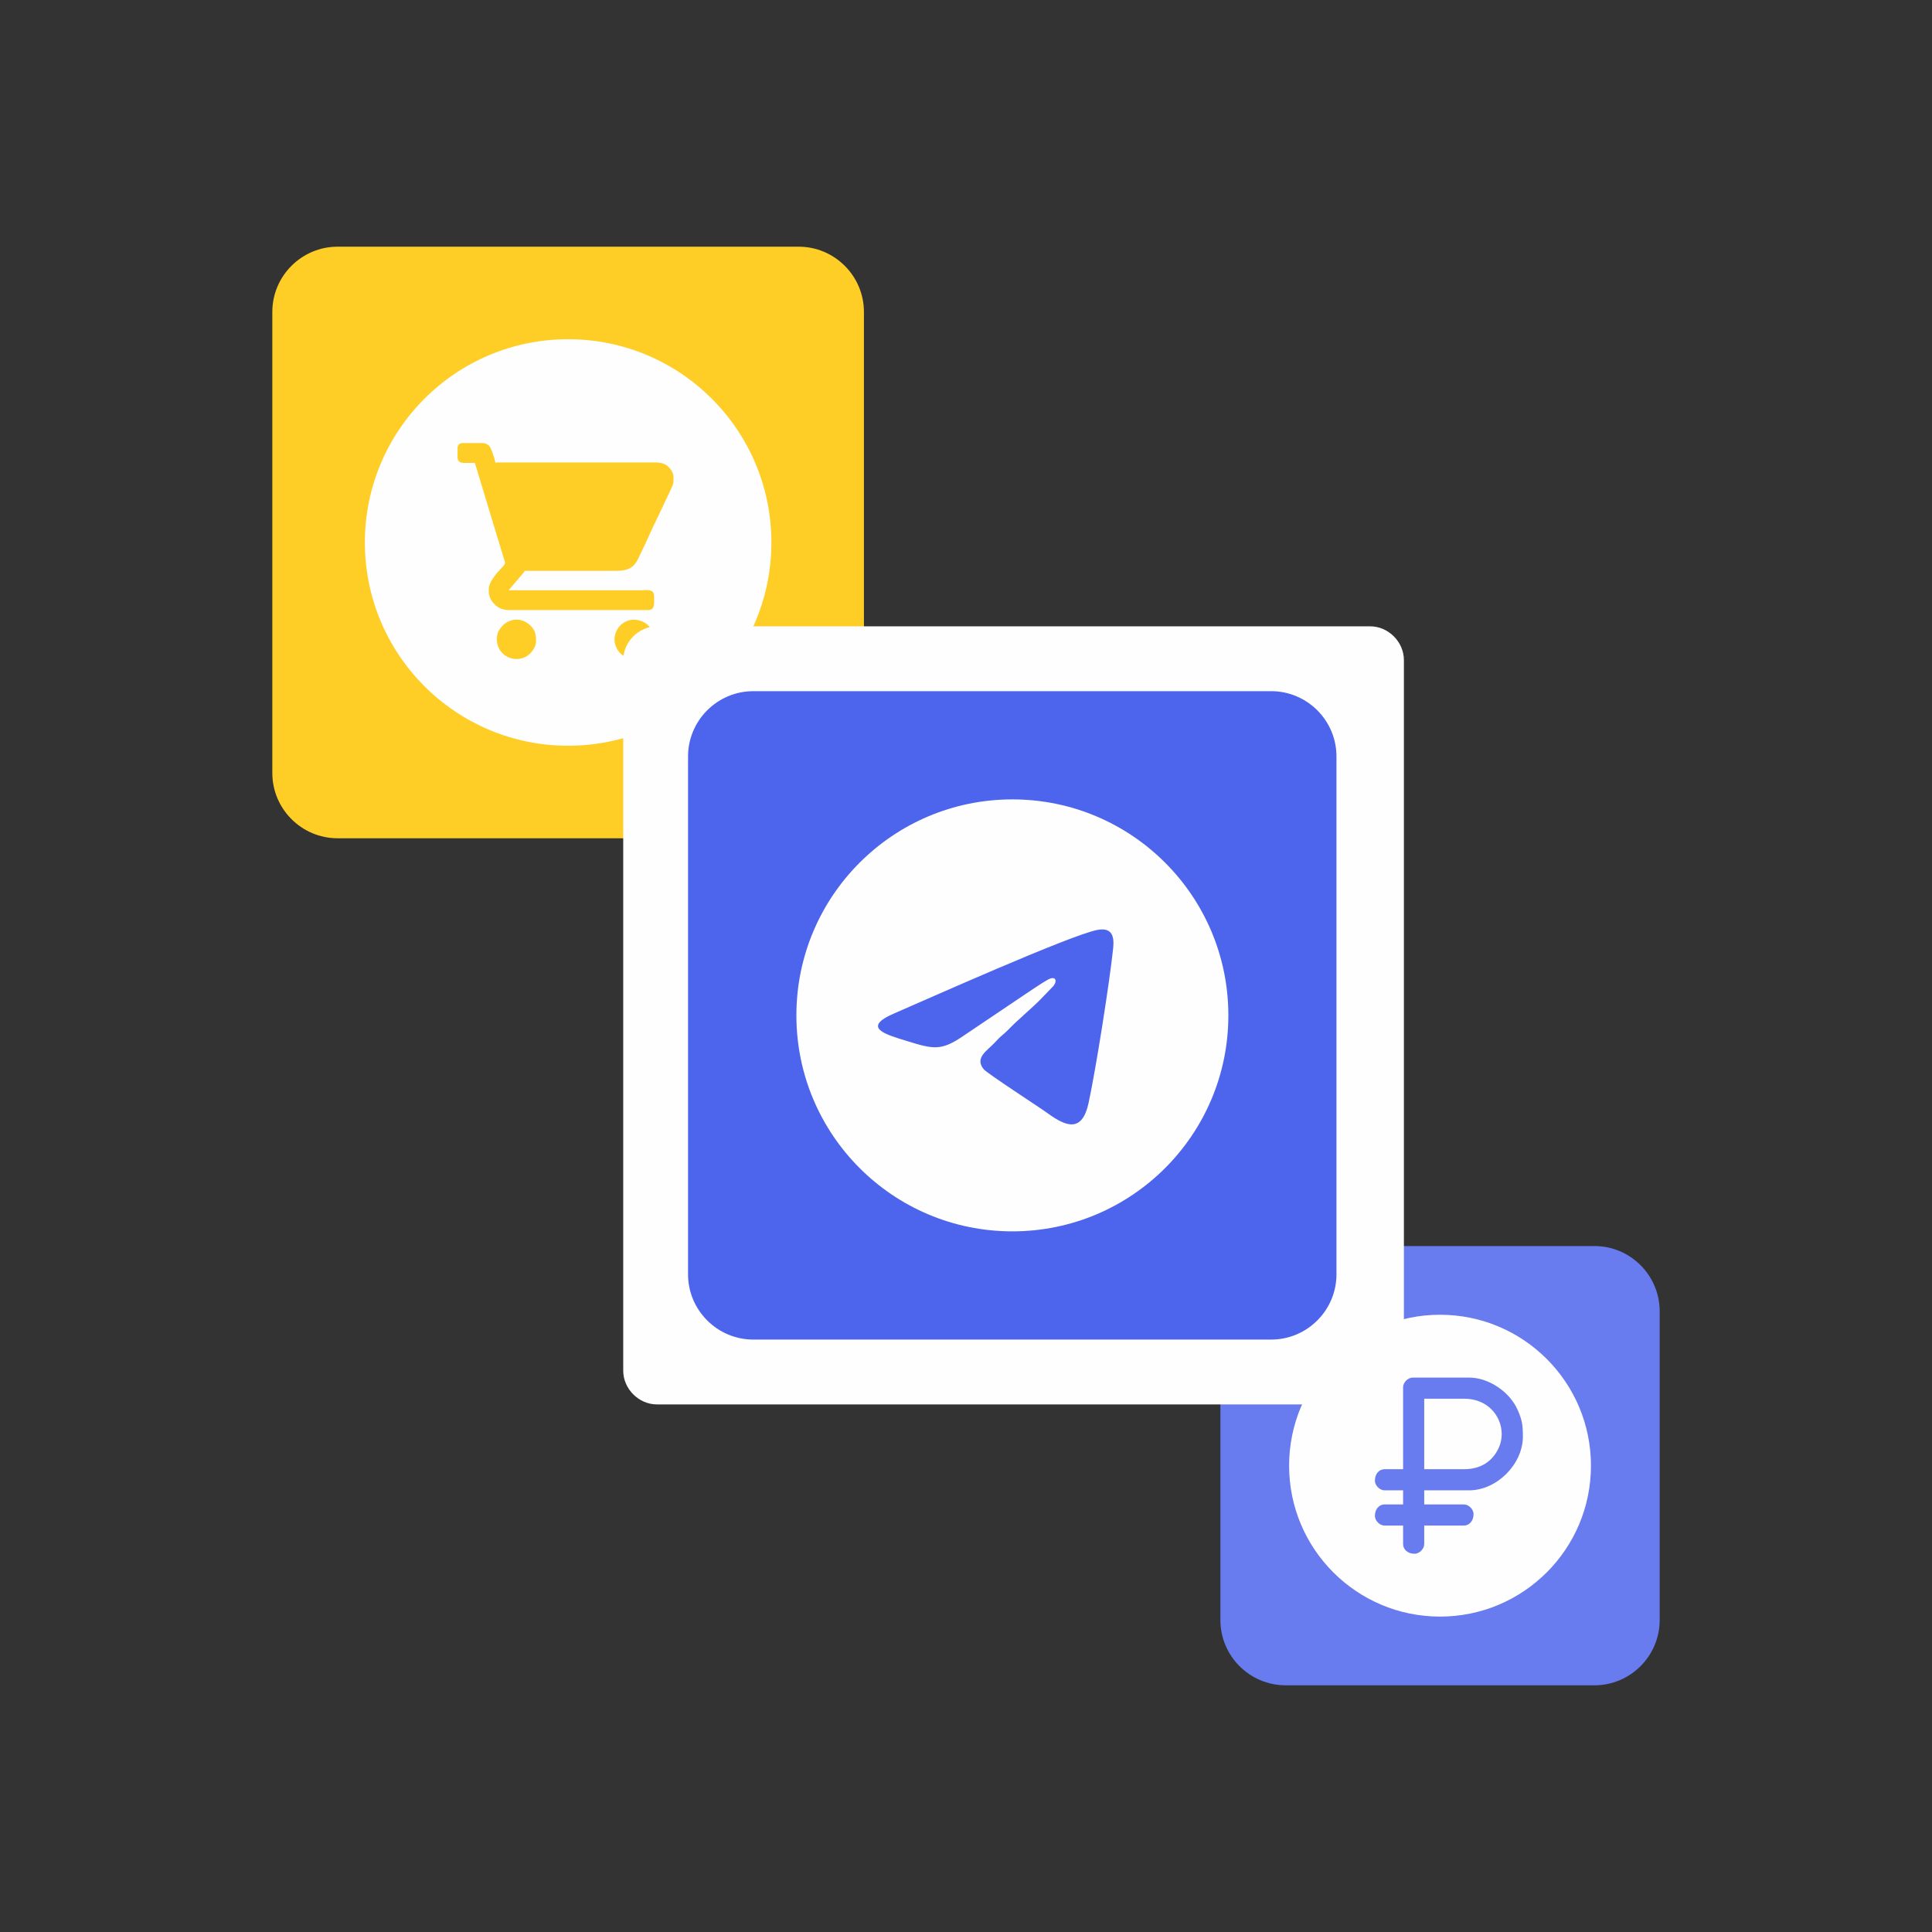
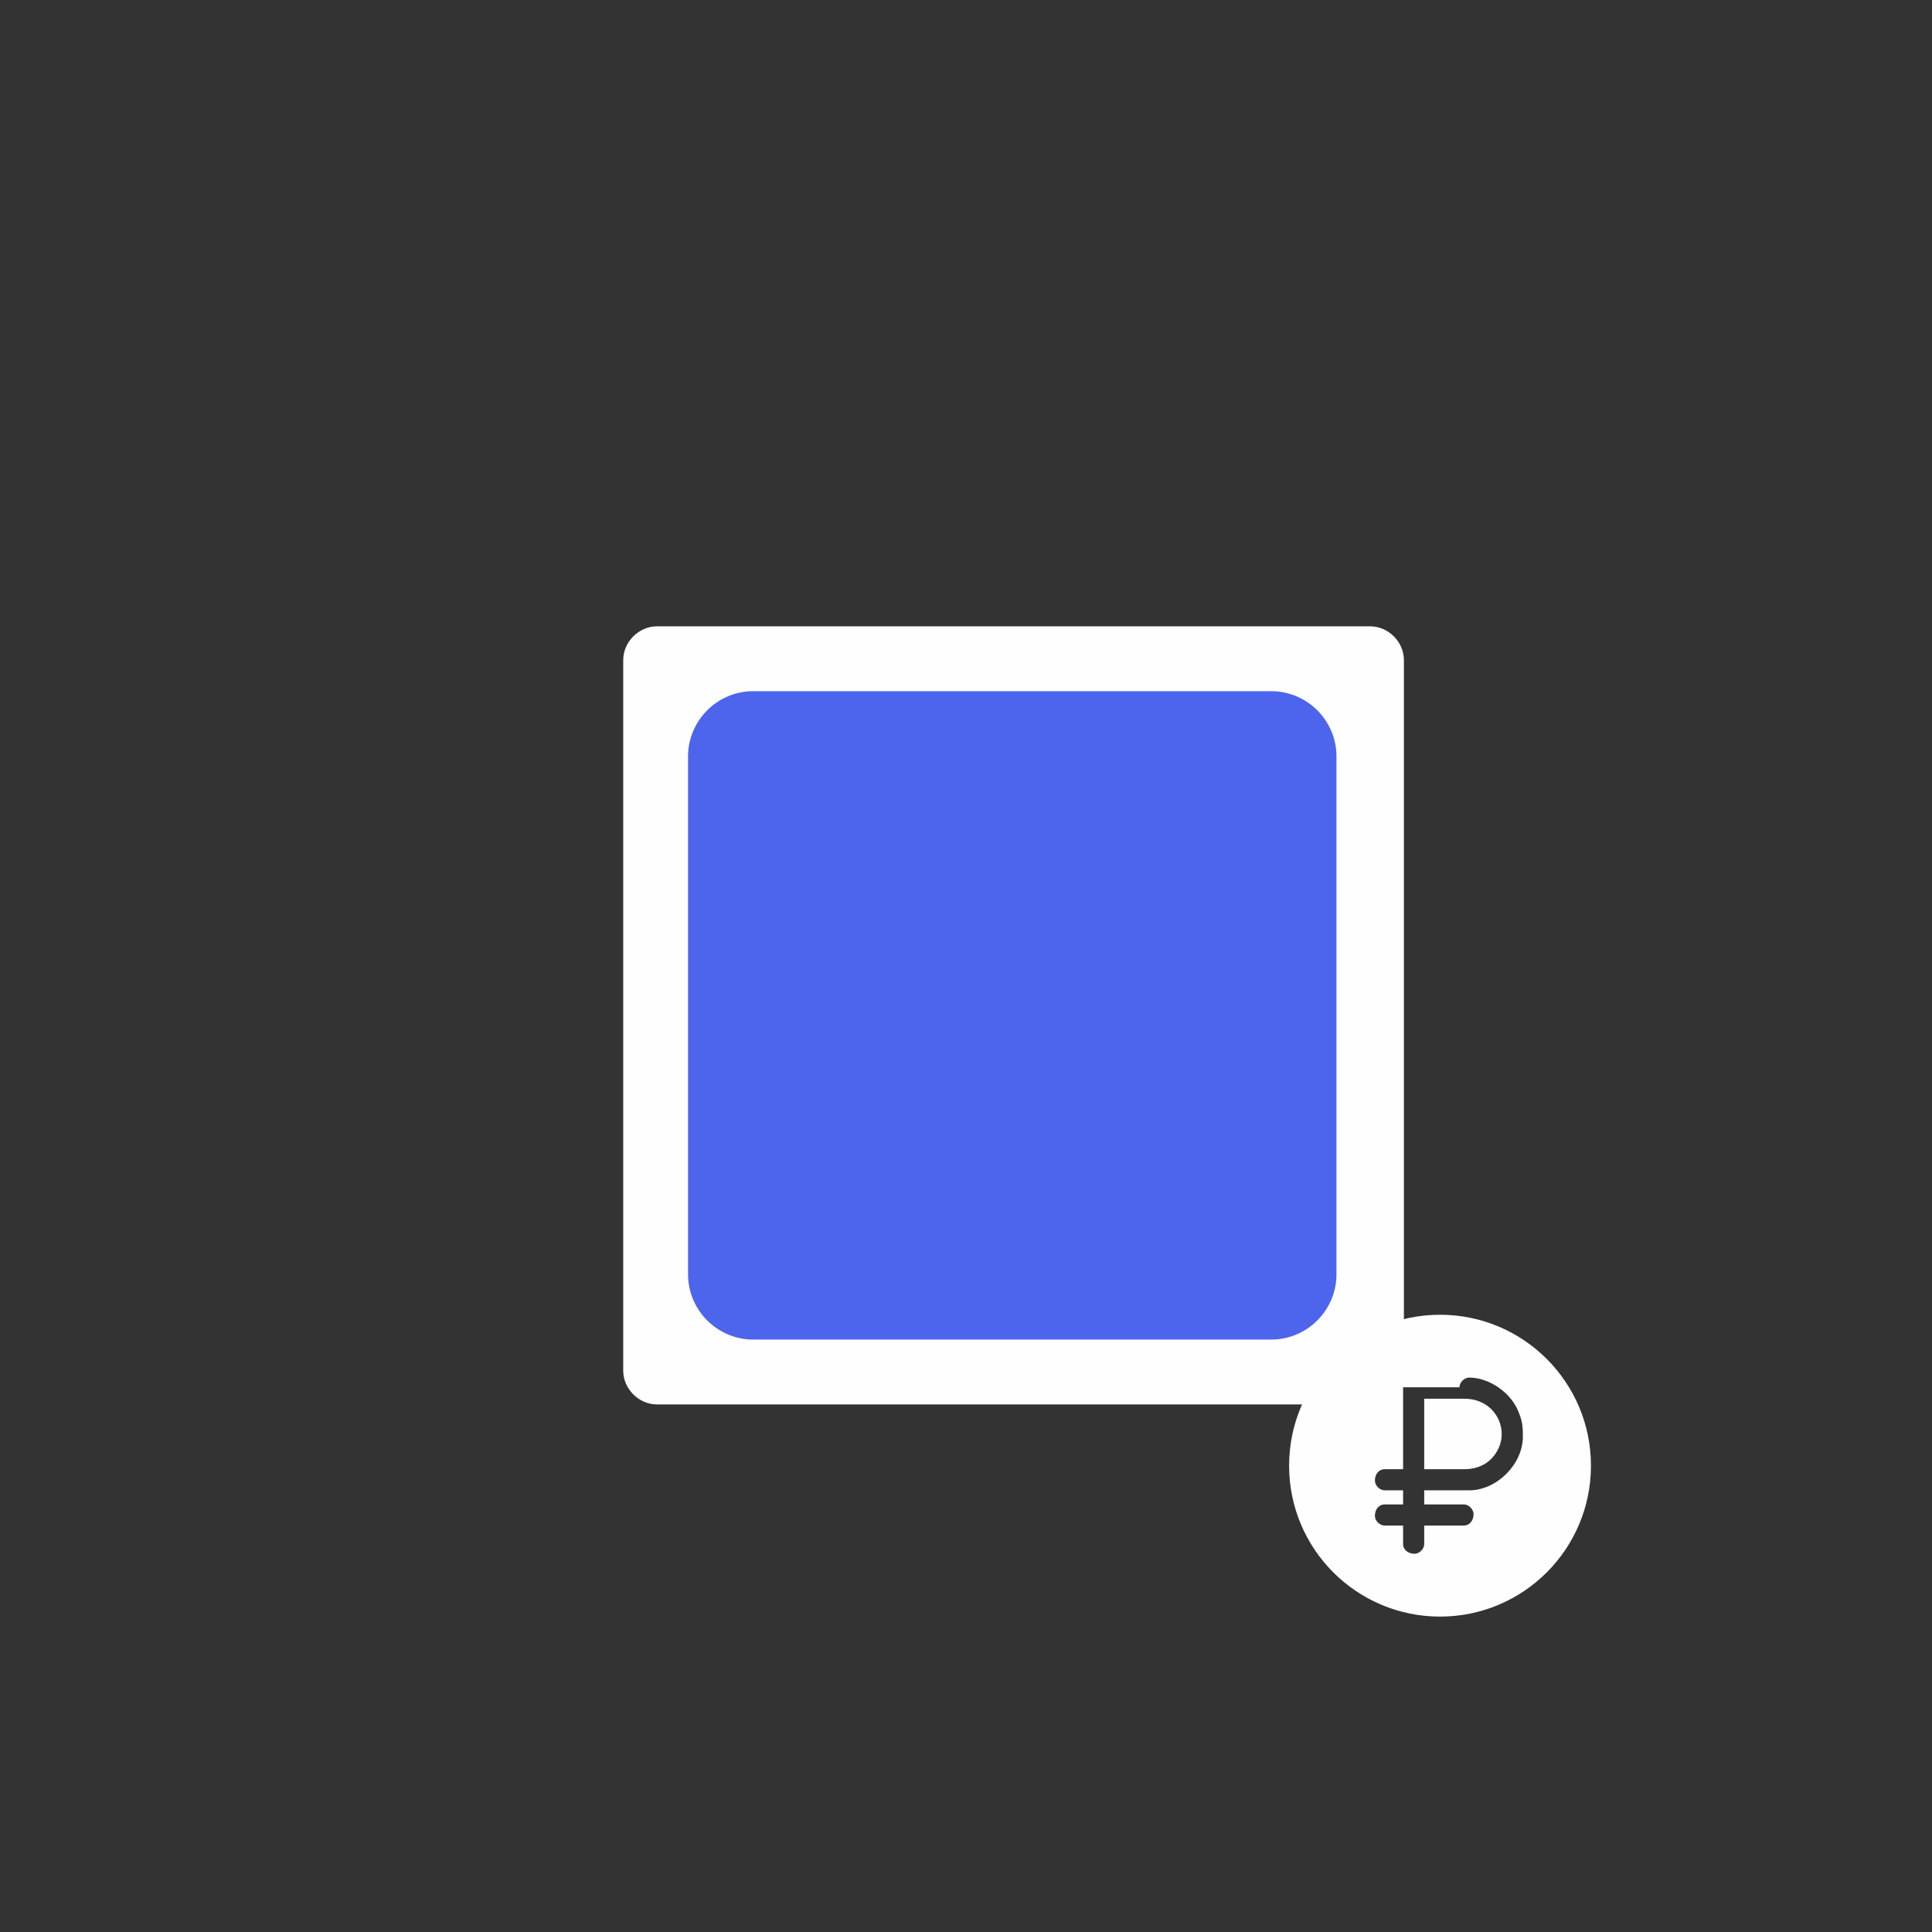
<svg xmlns="http://www.w3.org/2000/svg" xml:space="preserve" width="12.7mm" height="12.7mm" version="1.1" style="shape-rendering:geometricPrecision; text-rendering:geometricPrecision; image-rendering:optimizeQuality; fill-rule:evenodd; clip-rule:evenodd" viewBox="0 0 1269.98 1269.98">
  <rect x="0" y="0" width="1269.98" height="1269.98" fill="#333333" stroke="none" />
  <defs>
    <style type="text/css">
   
    .fil6 {fill:#FEFEFE}
    .fil3 {fill:#FEFEFE}
    .fil4 {fill:#FEFEFE;fill-rule:nonzero}
    .fil5 {fill:#4D64EC;fill-rule:nonzero}
    .fil0 {fill:#687BEF;fill-rule:nonzero}
    .fil1 {fill:#FFCE26;fill-rule:nonzero}
    .fil2 {fill:white;fill-rule:nonzero}
   
  </style>
  </defs>
  <g id="Слой_x0020_1">
    <g id="_1490904365424">
-       <path class="fil0" d="M845.09 1107.82l203 0c23.62,0 42.88,-19.26 42.88,-42.88l0 -202.99c0,-23.62 -19.26,-42.88 -42.88,-42.88l-203 0c-23.62,0 -42.88,19.26 -42.88,42.88l0 202.99c0,23.62 19.26,42.88 42.88,42.88z" />
-       <path class="fil1" d="M221.89 551.02l303.12 0c23.62,0 42.88,-19.26 42.88,-42.88l0 -303.1c0,-23.62 -19.26,-42.88 -42.88,-42.88l-303.12 0c-23.61,0 -42.88,19.26 -42.88,42.88l0 303.1c0,23.62 19.27,42.88 42.88,42.88z" />
-       <polygon class="fil2" points="880.14,454.35 880.14,882.11 452.37,882.11 452.37,454.35 " />
-       <path class="fil3" d="M373.45 222.99c73.79,0 133.61,59.81 133.61,133.6 0,73.79 -59.82,133.61 -133.61,133.61 -73.78,0 -133.6,-59.82 -133.6,-133.61 0,-73.79 59.82,-133.6 133.6,-133.6zm-72.67 78c0.16,1.12 0.52,2.02 1.26,2.56 0.75,0.55 1.72,0.7 2.89,0.73 2.37,0.05 4.83,-0.01 7.22,-0.01l14.81 48.95c0.54,1.92 1.15,3.55 1.7,5.5 0.55,1.93 0.99,3.43 1.61,5.33l1.7 5.53c0.22,1.3 -1.16,2.59 -2.56,4.07 -3.13,3.27 -8.11,9 -8.11,13.51 0,2.89 -0.01,4.02 1.3,6.73 0.77,1.59 1.61,2.43 2.78,3.6 2.07,2.09 5.16,3.53 9.22,3.53l91.49 0c4.73,0 3.88,-4.69 3.88,-9.15 0,-5.05 -5.05,-3.88 -8.31,-3.88l-87.33 0 8.04 -9.42c0.7,-0.93 2.18,-2.17 2.49,-3.33l58.5 0c5.71,0 10.77,-0.08 14.5,-5.18 1.55,-2.12 2.13,-3.98 3.33,-6.37 3.63,-7.2 7.3,-16.05 10.91,-23.2l7.93 -16.74c2.56,-6 2.7,-4.37 2.7,-10.34 0,-3.47 -3.4,-7.58 -7.02,-8.78 -1.34,-0.44 -3.22,-0.64 -4.91,-0.64l-103.68 0c-0.75,0 -0.77,0.13 -1.39,0.28 -0.58,-2.49 -2.66,-9.87 -4.39,-11.42 -0.79,-0.71 -2.47,-1.61 -3.93,-1.61l-13.58 0c-1.62,0 -3.05,1.42 -3.05,3.05l0 6.7zm103.13 119.16c0,3.7 1.67,7 3.53,8.95 2.41,2.52 5.75,3.91 9.05,4.08l1.43 0c2.43,-0.13 4.75,-0.93 6.58,-2.42 0.65,-0.53 1.09,-0.8 1.67,-1.38 0.77,-0.76 2.01,-2.56 2.5,-3.6 2.91,-6.14 0.28,-13.87 -5.53,-16.82 -7.18,-3.64 -14.85,-0.84 -18.03,6.01 -0.58,1.26 -1.2,3.49 -1.2,5.18zm-77.35 -0.55c0,8.69 6.15,13.24 12.32,13.58l1.46 0c2.34,-0.12 4.6,-0.86 6.47,-2.21 2.82,-2.05 5.54,-5.87 5.54,-9.15 0,-3.09 -0.03,-6.19 -2.3,-9.08 -6.27,-7.95 -17.12,-7.12 -22.27,1.98 -0.53,0.95 -1.22,3.49 -1.22,4.88z" />
-       <path class="fil3" d="M946.59 864.24c54.79,0 99.21,44.41 99.21,99.21 0,54.79 -44.42,99.2 -99.21,99.2 -54.79,0 -99.21,-44.41 -99.21,-99.2 0,-54.8 44.42,-99.21 99.21,-99.21zm15.96 101.52l-26.35 0 0 -46.32 26.35 0c19.74,0 29.16,18.83 22.39,32.82 -4.06,8.38 -11.64,13.5 -22.39,13.5zm-40.24 -53.85l0 53.85 -12.16 0c-3.55,0 -6.37,3.04 -6.37,7.53 0,3.18 3.18,6.37 6.37,6.37l12.16 0 0 9.26 -12.16 0c-3.55,0 -6.37,3.04 -6.37,7.53 0,3.18 3.18,6.37 6.37,6.37l12.16 0 0 12.16c0,3.54 3.04,6.37 7.52,6.37 3.19,0 6.37,-3.19 6.37,-6.37l0 -12.16 26.06 0c3.54,0 6.37,-3.05 6.37,-7.53 0,-3.18 -3.19,-6.37 -6.37,-6.37l-26.06 0 0 -9.26 29.53 0c18.17,0 35.32,-17.15 35.32,-35.32 0,-7.61 -0.49,-10.91 -3.47,-17.66 -5.16,-11.64 -18.84,-21.14 -31.85,-21.14l-37.05 0c-3.19,0 -6.37,3.19 -6.37,6.37z" />
+       <path class="fil3" d="M946.59 864.24c54.79,0 99.21,44.41 99.21,99.21 0,54.79 -44.42,99.2 -99.21,99.2 -54.79,0 -99.21,-44.41 -99.21,-99.2 0,-54.8 44.42,-99.21 99.21,-99.21zm15.96 101.52l-26.35 0 0 -46.32 26.35 0c19.74,0 29.16,18.83 22.39,32.82 -4.06,8.38 -11.64,13.5 -22.39,13.5zm-40.24 -53.85l0 53.85 -12.16 0c-3.55,0 -6.37,3.04 -6.37,7.53 0,3.18 3.18,6.37 6.37,6.37l12.16 0 0 9.26 -12.16 0c-3.55,0 -6.37,3.04 -6.37,7.53 0,3.18 3.18,6.37 6.37,6.37l12.16 0 0 12.16c0,3.54 3.04,6.37 7.52,6.37 3.19,0 6.37,-3.19 6.37,-6.37l0 -12.16 26.06 0c3.54,0 6.37,-3.05 6.37,-7.53 0,-3.18 -3.19,-6.37 -6.37,-6.37l-26.06 0 0 -9.26 29.53 0c18.17,0 35.32,-17.15 35.32,-35.32 0,-7.61 -0.49,-10.91 -3.47,-17.66 -5.16,-11.64 -18.84,-21.14 -31.85,-21.14c-3.19,0 -6.37,3.19 -6.37,6.37z" />
      <path class="fil4" d="M900.68 923.18l-468.86 0c-11.92,0 -22.15,-10.23 -22.15,-22.16l0 -467.14c0,-11.94 10.23,-22.17 22.15,-22.17l468.86 0c11.94,0 22.16,10.23 22.16,22.17l0 468.84c-1.72,10.23 -11.94,20.46 -22.16,20.46z" />
      <path class="fil5" d="M495.16 880.55l340.47 0c23.62,0 42.88,-19.26 42.88,-42.88l0 -340.45c0,-23.61 -19.26,-42.88 -42.88,-42.88l-340.47 0c-23.61,0 -42.88,19.27 -42.88,42.88l0 340.45c0,23.62 19.27,42.88 42.88,42.88z" />
-       <path class="fil6" d="M665.47 525.47c78.41,0 141.98,63.57 141.98,141.98 0,78.41 -63.57,141.97 -141.98,141.97 -78.41,0 -141.97,-63.56 -141.97,-141.97 0,-78.41 63.56,-141.98 141.97,-141.98zm56.09 85.77c-17.4,3.1 -115.61,47.11 -133.73,54.9 -22.04,9.49 -5.29,13.94 8.5,18.22 16.84,5.22 22.22,6.46 35.88,-2.73l42.17 -28.38c4.53,-2.95 10.04,-6.88 14.57,-9.35 4.85,-2.65 6.26,0.67 3.58,4.15l-8.45 8.77c-5.23,5.42 -15,13.49 -21.18,19.93 -3.49,3.63 -4.32,3.4 -9.1,8.69 -4.52,4.99 -13.49,9.82 -7.12,17.46 2.3,2.75 36.66,25 42.14,28.99 12.25,8.91 22.57,12.5 26.75,-6.88 4.72,-21.88 13.69,-78.37 16.16,-101.72 0.87,-8.26 -1.06,-13.66 -10.17,-12.05z" />
    </g>
  </g>
</svg>